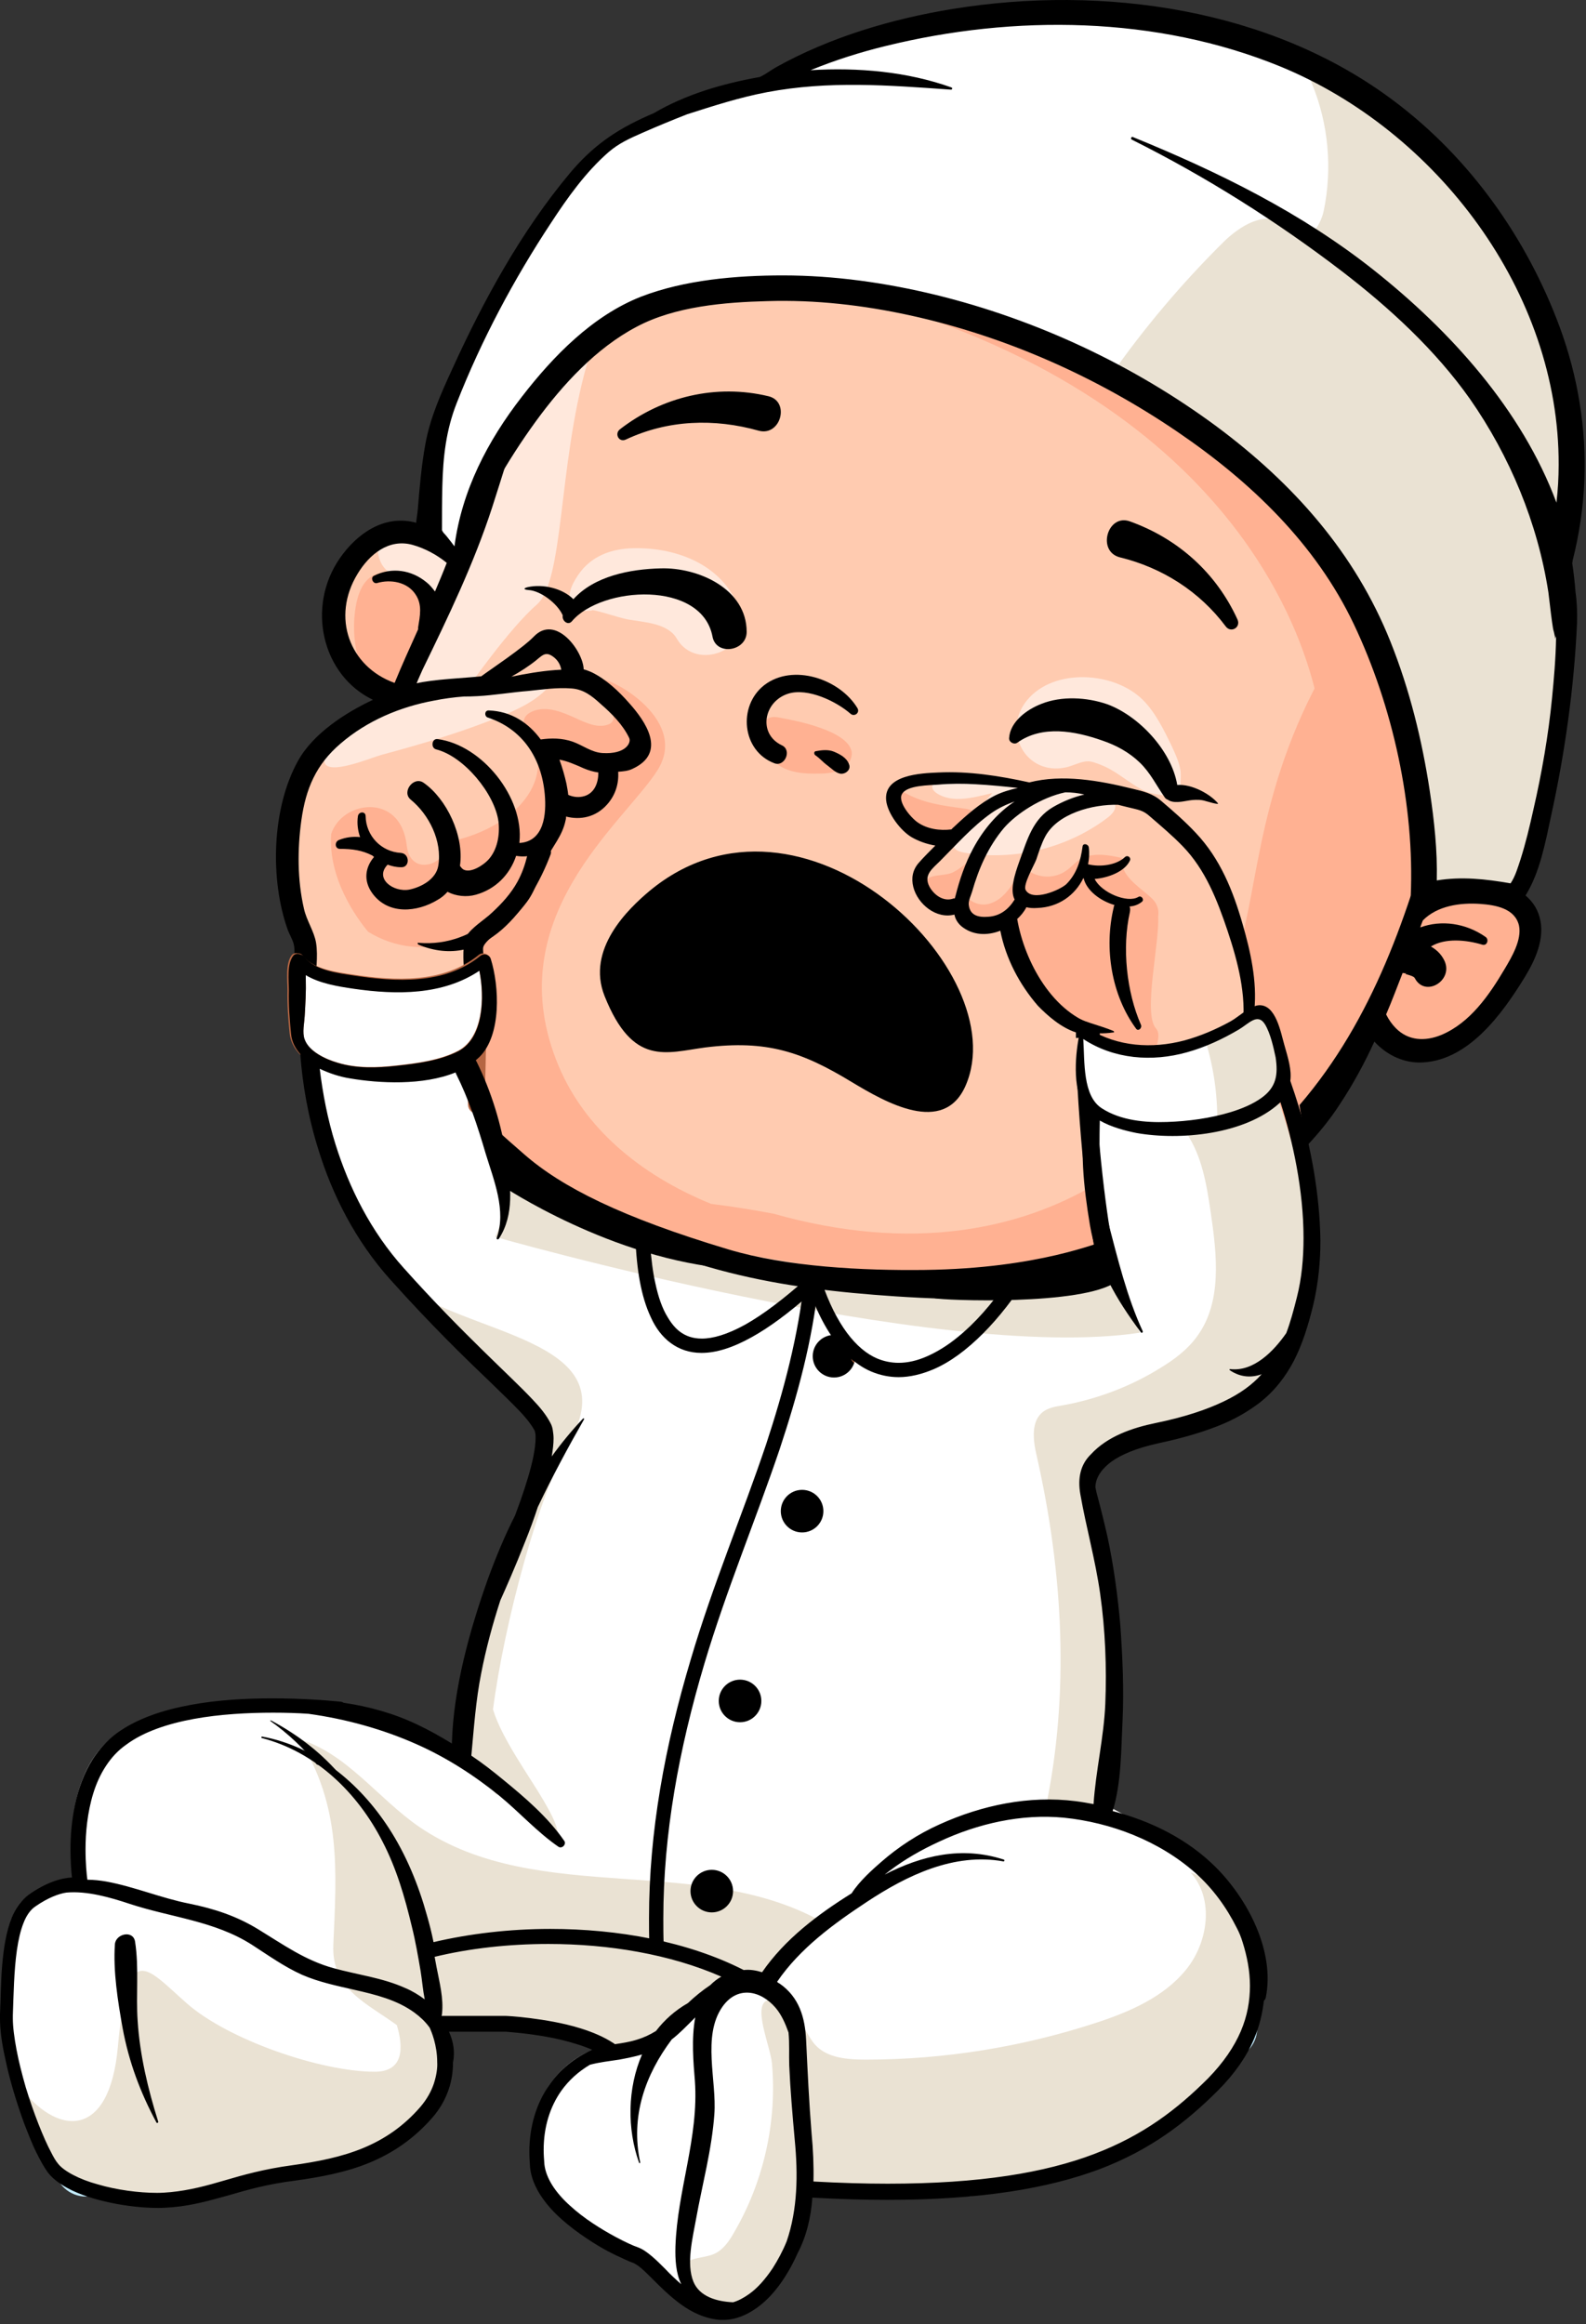
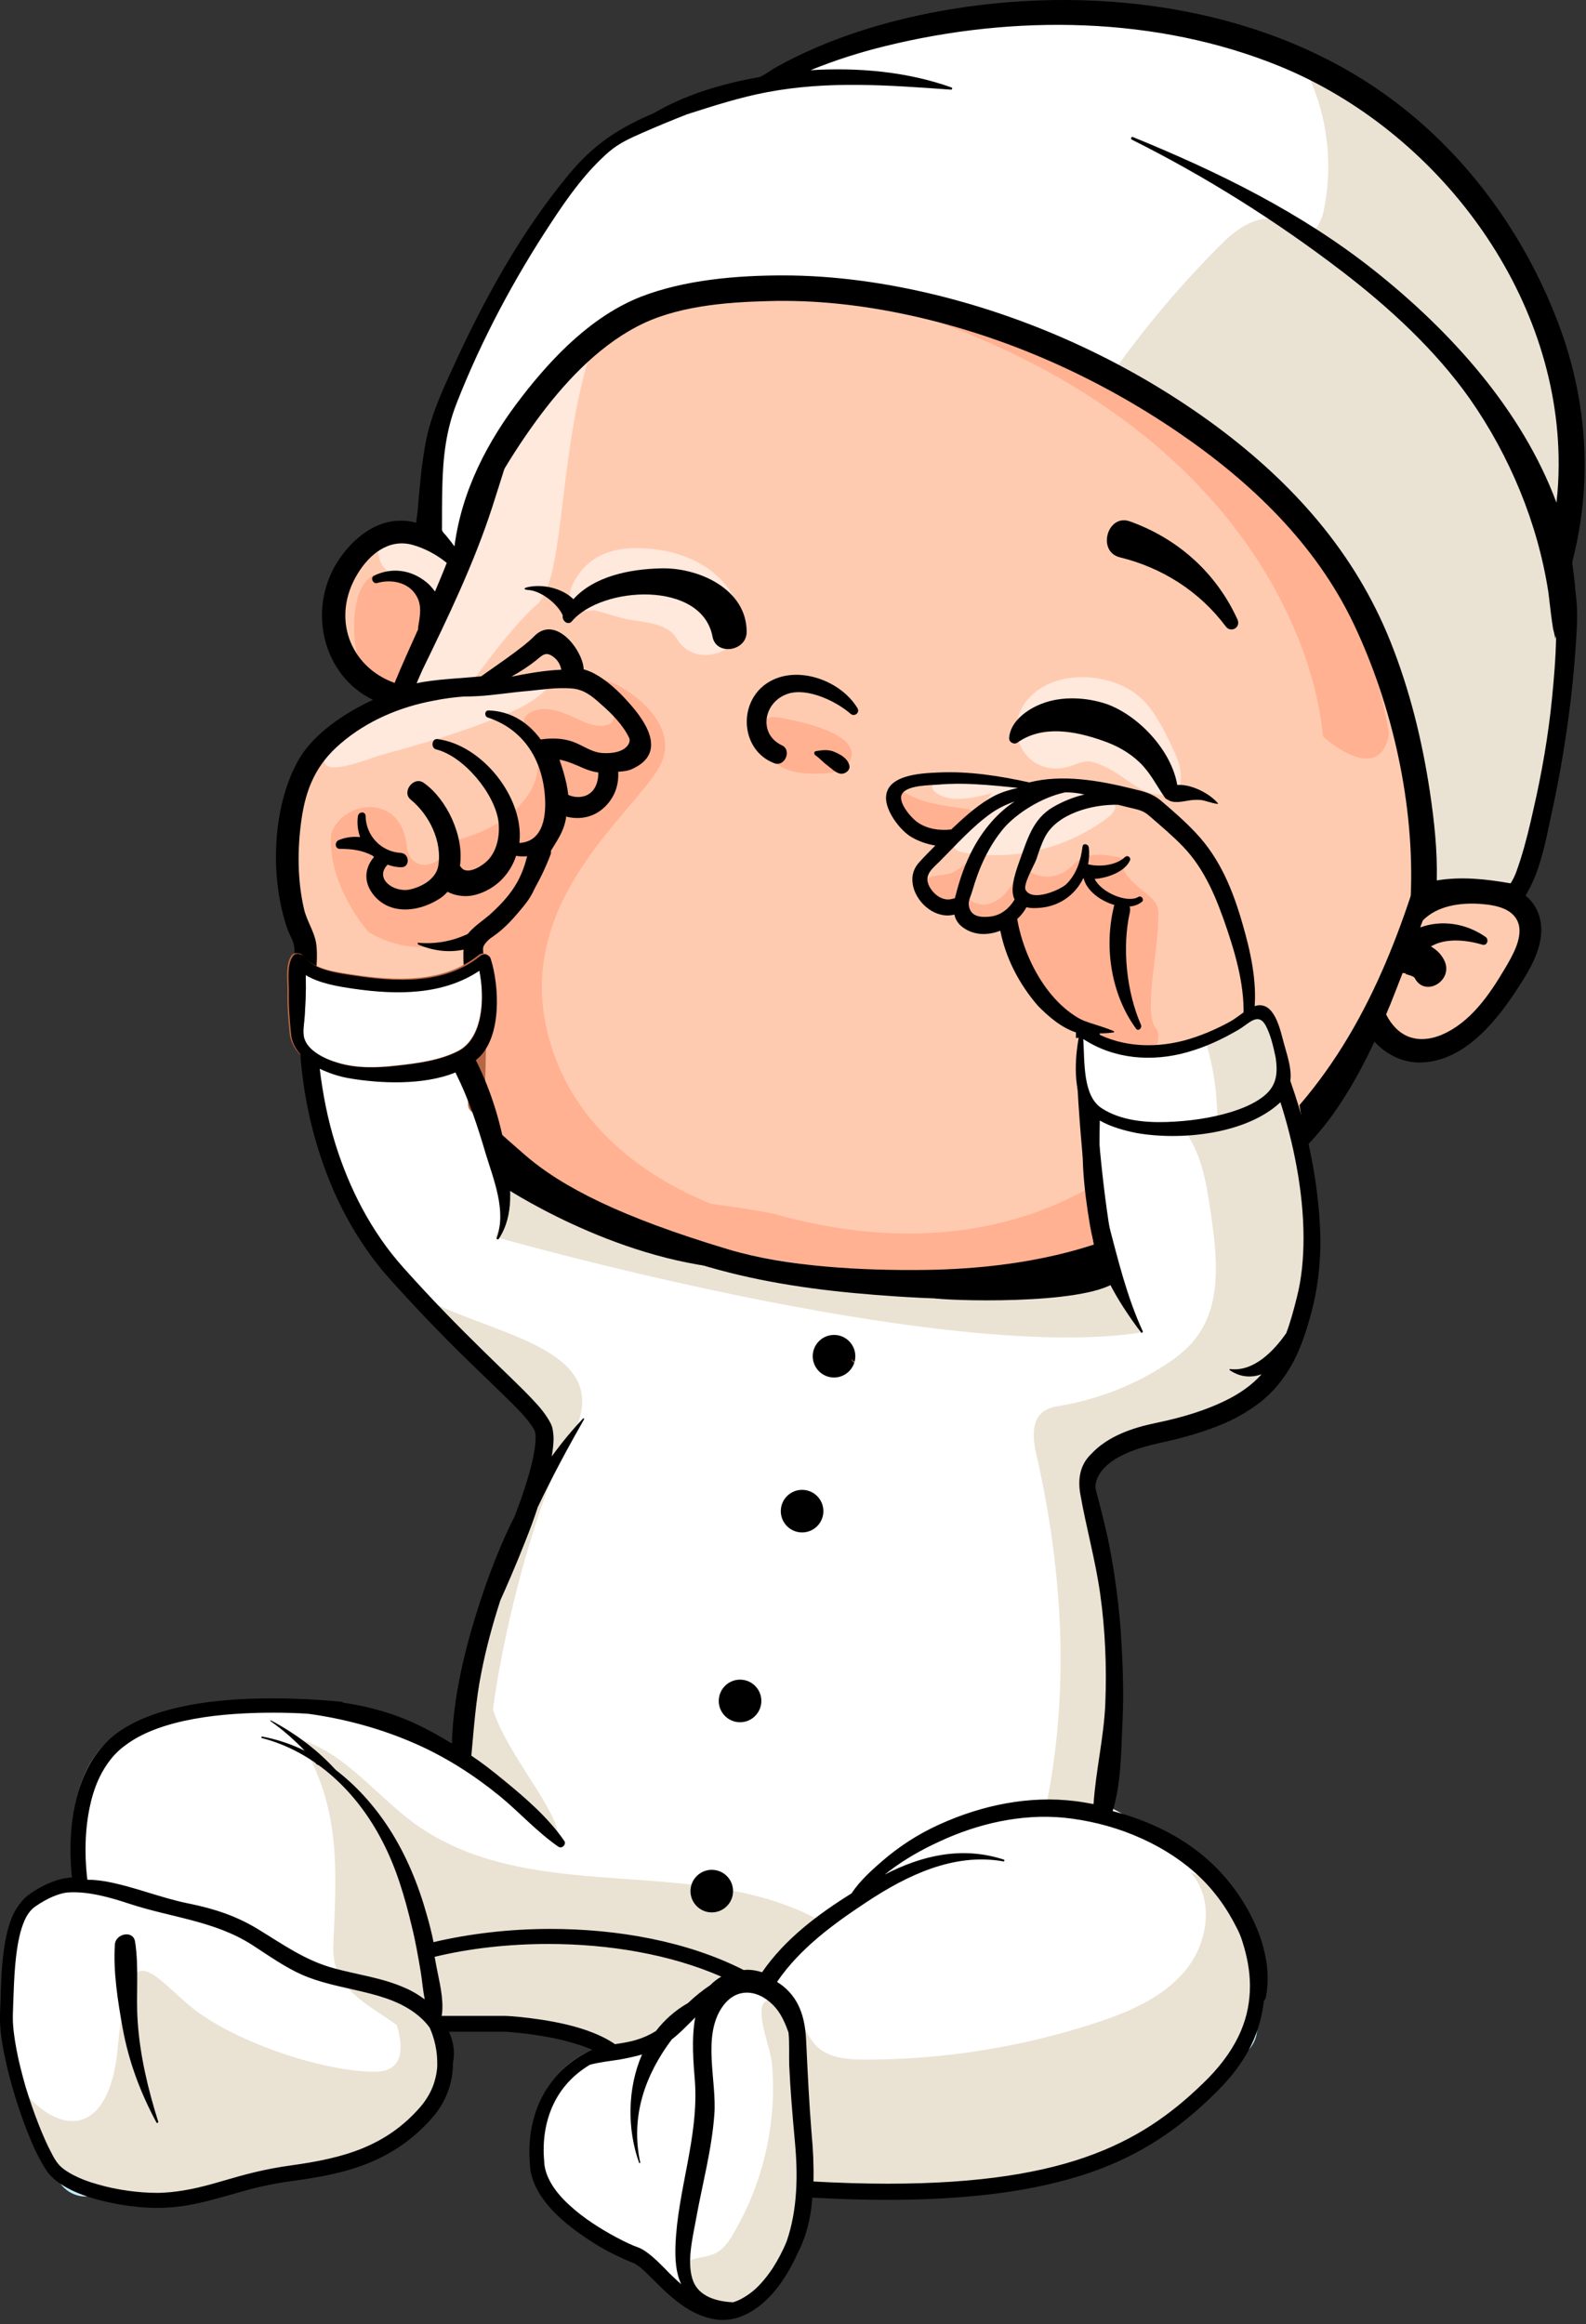
<svg xmlns="http://www.w3.org/2000/svg" width="361" height="529" viewBox="0 0 361 529" fill="none">
  <rect x="0" y="0" width="361" height="529" fill="#333333" stroke="none" />
  <path d="M285.258 233.807C285.258 233.807 260.943 246.256 245.569 234.893C245.987 246.925 246.739 256.868 247.491 264.638C236.712 267.062 214.236 271.908 193.598 274.916C165.273 278.926 148.311 270.487 148.311 270.487C148.311 270.487 138.535 268.231 129.177 271.741C119.986 265.725 109.374 257.453 107.452 250.768C106.951 237.316 108.539 220.521 108.539 220.521C95.086 236.815 69.184 221.357 69.184 221.357C67.012 238.068 70.02 267.981 88.903 289.037C107.202 309.424 120.571 316.693 122.743 322.876C122.743 322.96 122.66 323.044 122.66 323.127C124.08 339.17 114.304 349.447 111.63 360.058C111.547 360.309 111.547 360.476 111.463 360.727C110.377 362.899 109.708 364.236 109.708 364.236L110.628 364.069C106.533 380.112 103.358 391.893 103.191 398.494C77.289 383.12 39.522 385.209 26.153 394.985C12.784 404.677 16.879 428.156 16.879 428.156C16.879 428.156 12.534 427.07 6.1 431.665C0.418 435.76 0.669 448.376 0.335 457.651C-0.083 466.926 6.768 487.146 10.863 492.41C14.873 497.674 29.078 500.515 37.934 499.679C46.875 498.844 53.309 495.251 65.424 493.58C77.54 491.992 87.65 489.151 95.755 479.793C103.86 470.519 98.178 459.573 98.178 459.573H113.97C113.97 459.573 129.595 460.408 137.699 465.505C125.835 469.014 119.902 479.542 121.239 491.909C122.325 502.102 139.036 510.541 143.465 512.129C147.893 513.717 153.575 524.245 162.85 525.08C172.124 525.916 181.482 511.293 182.234 497.173C238.467 500.431 258.687 489.486 274.897 473.276C289.686 458.487 285.592 443.029 279.158 431.582C271.304 422.976 262.447 416.291 251.919 410.944C251.084 410.526 250.499 409.523 250.583 408.604C251 399.831 252.755 391.225 253.34 382.451C253.925 373.344 252.421 364.905 249.998 356.131C248.16 349.447 246.572 342.763 246.071 336.078C246.572 333.154 249.329 327.89 261.946 325.299C285.342 320.37 291.608 312.098 295.619 295.053C301.468 271.657 289.77 241.076 285.258 233.807Z" fill="white" />
  <path d="M285.258 253.609C281.163 255.782 275.398 257.703 269.967 257.787C273.56 262.967 274.646 269.568 275.565 275.835C276.986 285.527 278.239 296.306 272.474 304.16C270.301 307.168 267.293 309.424 264.118 311.346C257.267 315.607 249.663 318.448 241.809 319.868C240.305 320.119 238.717 320.37 237.464 321.289C234.623 323.378 235.124 327.806 235.96 331.315C241.976 357.802 243.564 385.543 237.882 412.113C244.566 412.615 251.251 413.952 257.517 416.291C258.603 416.709 259.773 417.127 260.776 416.625C260.859 416.542 261.027 416.542 261.11 416.458C258.52 414.871 255.846 413.367 253.089 411.946C252.253 411.528 251.668 410.526 251.752 409.607C252.17 400.833 253.924 392.227 254.509 383.454C255.094 374.346 253.59 365.907 251.167 357.134C249.329 350.45 247.741 343.765 247.24 337.081C247.741 334.156 250.499 328.892 263.115 326.302C286.511 321.372 292.778 313.1 296.788 296.055C300.632 280.18 296.621 261.129 292.193 248.178C290.271 250.183 287.931 252.105 285.258 253.609Z" fill="#EAE2D3" />
  <path d="M112.716 281.516C112.716 281.516 213.316 310.259 259.439 303.324C258.018 299.648 251.919 287.95 251.919 287.95C194.433 297.643 146.054 288.535 114.888 263.385C117.144 272.493 112.716 281.516 112.716 281.516Z" fill="#EAE2D3" />
  <path d="M112.131 406.849C112.382 407.685 112.799 408.353 113.217 408.771C112.966 408.103 112.549 407.518 112.131 406.849Z" fill="#EAE2D3" />
  <path d="M90.49 291.46C91.576 293.549 122.575 321.957 122.826 324.464C123.495 333.237 118.481 346.523 114.972 354.293C110.543 364.069 107.034 374.43 105.28 385.042C104.611 389.219 103.776 393.815 103.692 398.41C105.363 399.58 106.867 400.834 108.204 402.17C108.204 402.505 108.288 402.755 108.371 403.006C108.622 403.424 109.039 403.674 109.374 403.925C109.708 404.092 110.042 404.343 110.376 404.594C110.961 405.346 111.546 406.181 112.047 406.933C111.88 406.515 111.797 406.014 111.713 405.513C115.557 408.27 119.066 411.529 122.575 414.704C124.079 416.124 125.667 417.545 127.171 418.965C127.171 415.623 125.333 412.615 123.662 409.69C120.487 404.259 114.136 395.57 112.215 389.052C114.805 369.25 122.575 340.423 129.511 328.308C143.548 304.077 104.695 304.077 90.49 291.46Z" fill="#EAE2D3" />
  <path d="M280.662 432.919C278.072 429.911 274.73 427.488 270.97 426.151C276.401 432.083 275.064 442.026 269.967 448.293C264.87 454.559 257.1 457.902 249.413 460.408C232.534 465.923 214.821 468.764 197.107 468.764C192.929 468.764 188.25 468.43 185.493 465.338C183.153 462.748 179.978 453.64 174.798 455.228C171.121 456.314 175.383 465.756 175.717 469.683C176.887 482.968 173.795 496.671 167.027 508.202C165.941 510.124 164.604 512.045 162.599 512.965C160.176 514.051 156.75 513.633 155.329 515.889C154.828 516.725 154.744 517.811 154.828 518.813C154.995 520.317 155.496 521.738 156.248 522.991C158.588 524.662 161.262 525.999 164.27 526.25C173.544 527.085 182.903 512.463 183.655 498.342C239.887 501.601 260.108 490.655 276.317 474.446C290.939 459.74 286.929 444.366 280.662 432.919Z" fill="#EAE2D3" />
  <path d="M173.21 450.382C174.547 449.63 175.466 448.376 176.385 447.207C180.646 441.943 183.153 441.859 189.169 438.6C160.927 421.054 122.91 434.506 95.42 415.79C86.062 409.356 78.96 399.079 68.097 395.82C77.706 411.111 76.62 425.649 75.868 442.695C75.45 452.721 83.472 455.896 90.323 460.91C91.827 465.923 91.994 471.521 85.31 471.521C73.027 471.521 51.888 464.252 42.446 455.896C33.004 447.541 29.077 441.441 26.821 465.923C24.899 487.229 12.784 486.227 4.178 474.446C6.434 482.467 9.692 490.405 12.032 493.413C16.043 498.677 30.247 501.517 39.104 500.682C48.044 499.846 54.478 496.253 66.594 494.582C79.628 492.828 98.177 487.564 101.018 472.357C101.77 468.262 100.935 464.419 99.347 460.575C101.603 460.575 103.859 460.575 106.199 460.575H115.139C115.139 460.575 130.764 461.411 138.869 466.508C138.2 466.675 137.615 466.926 137.031 467.176C141.292 466.758 145.553 466.257 149.397 464.419C156.415 461.16 161.262 453.891 168.698 451.802C170.286 451.384 171.873 451.134 173.21 450.382Z" fill="#EAE2D3" />
  <path d="M194.684 308.672C194.684 311.346 192.511 313.518 189.837 313.518C187.164 313.518 184.991 311.346 184.991 308.672C184.991 305.998 187.164 303.826 189.837 303.826C192.511 303.826 194.684 305.998 194.684 308.672Z" fill="black" />
  <path d="M106.784 378.273C105.781 383.705 105.196 388.384 104.778 392.227C104.945 392.227 105.029 392.227 105.196 392.144C105.865 388.467 106.867 384.039 108.121 379.025C107.619 378.775 107.201 378.524 106.784 378.273Z" fill="#C3ECFF" />
  <path d="M115.056 460.408C115.39 460.408 121.824 460.826 128.508 462.414C121.907 460.742 115.39 460.408 115.056 460.408Z" fill="#C3ECFF" />
  <path d="M285.174 459.489C285.007 460.157 284.756 460.826 284.506 461.494V461.578L284.422 461.661V461.745V461.829V461.912V461.996V462.079V462.163V462.246V462.33V462.413V462.497V462.581V462.664V462.748V462.831V462.915V462.998V463.082V463.165L284.339 463.333V463.416V463.5V463.583V463.667V463.75L284.255 463.917V464.001L284.172 464.252C284.088 464.419 284.004 464.586 283.921 464.669C283.336 465.839 282.668 467.009 281.832 468.179C284.422 467.093 286.177 464.502 286.177 461.494C285.425 460.742 285.341 460.074 285.174 459.489Z" fill="#C3ECFF" />
  <path d="M183.404 498.008V498.092V498.175V498.259V498.342V498.426V498.509V498.593C183.404 498.844 183.32 499.094 183.32 499.429C184.156 499.094 184.824 498.676 185.493 498.092C184.824 498.092 184.156 498.008 183.404 498.008Z" fill="#C3ECFF" />
  <path d="M225.516 497.256C222.341 497.674 218.915 497.925 215.322 498.175C216.576 499.261 218.247 499.846 220.001 499.846C222.174 499.93 224.179 498.844 225.516 497.256Z" fill="#C3ECFF" />
  <path d="M154.828 521.821C155.747 522.991 157.084 523.91 158.672 524.328C157.335 523.66 156.081 522.74 154.828 521.821Z" fill="#C3ECFF" />
  <path d="M62.165 388.049C62.666 388.049 63.168 388.049 63.669 388.133C63.168 388.049 62.666 388.049 62.165 388.049Z" fill="#C3ECFF" />
  <path d="M12.366 493.663C12.867 497.172 15.876 499.93 19.552 499.93C20.387 499.93 21.223 499.763 21.975 499.512C20.387 498.844 18.967 498.092 17.63 497.089C15.374 496.086 13.536 495 12.366 493.663Z" fill="#C3ECFF" />
  <path d="M58.823 495.752C56.734 496.254 54.896 496.755 53.142 497.256C54.896 496.755 56.818 496.254 58.823 495.752Z" fill="#C3ECFF" />
  <path d="M17.547 497.089C18.884 498.092 20.304 498.843 21.892 499.512C22.309 499.345 22.727 499.178 23.061 498.927C21.14 498.426 19.218 497.841 17.547 497.089Z" fill="#B56643" />
  <path d="M65.758 494.499C63.168 494.833 60.912 495.334 58.739 495.836H58.823C60.912 495.251 63.251 494.833 65.758 494.499Z" fill="#B56643" />
  <path d="M115.055 460.408H114.22H115.055C115.389 460.408 121.823 460.826 128.508 462.414C121.74 460.742 115.055 460.408 115.055 460.408Z" fill="#B56643" />
  <path d="M284.505 461.494L284.422 461.578L284.505 461.494ZM285.174 459.489C285.007 460.157 284.756 460.826 284.505 461.494C284.756 460.742 284.923 460.074 285.174 459.489Z" fill="#B56643" />
  <path d="M183.403 498.008C184.072 498.008 184.74 498.092 185.492 498.092C184.824 498.092 184.155 498.008 183.403 498.008Z" fill="#B56643" />
  <path d="M225.516 497.256C222.341 497.674 218.915 497.925 215.322 498.175C218.915 498.008 222.341 497.674 225.516 497.256Z" fill="#B56643" />
  <path d="M154.828 521.821C155.998 522.74 157.251 523.66 158.672 524.328C157.335 523.66 156.081 522.74 154.828 521.821Z" fill="#B56643" />
-   <path d="M183.153 290.708C181.733 304.076 178.39 316.526 174.38 328.725C168.949 344.851 162.264 360.643 157.251 377.605C151.318 397.408 147.726 416.959 147.726 436.595C147.726 438.6 147.726 440.606 147.809 442.611C147.809 443.53 148.561 444.198 149.48 444.198C150.399 444.198 151.068 443.446 151.068 442.527C150.984 440.606 150.984 438.6 150.984 436.678C150.984 417.461 154.494 398.243 160.342 378.608C165.356 361.813 171.957 346.105 177.471 329.811C181.482 317.696 184.908 305.33 186.328 291.877C185.158 291.627 184.156 291.209 183.153 290.708Z" fill="black" />
  <path d="M72.109 401.586C74.197 402.254 76.119 403.257 77.874 404.51C73.445 399.162 67.931 394.901 61.664 391.559C61.581 391.475 61.497 391.642 61.581 391.726C65.591 394.567 69.1 397.909 72.109 401.586Z" fill="black" />
  <path d="M182.568 348.779C185.244 348.779 187.414 346.609 187.414 343.932C187.414 341.256 185.244 339.086 182.568 339.086C179.891 339.086 177.722 341.256 177.722 343.932C177.722 346.609 179.891 348.779 182.568 348.779Z" fill="black" />
  <path d="M168.448 391.977C171.124 391.977 173.294 389.807 173.294 387.13C173.294 384.454 171.124 382.284 168.448 382.284C165.771 382.284 163.602 384.454 163.602 387.13C163.602 389.807 165.771 391.977 168.448 391.977Z" fill="black" />
  <path d="M162.013 435.258C164.69 435.258 166.859 433.089 166.859 430.412C166.859 427.736 164.69 425.566 162.013 425.566C159.337 425.566 157.167 427.736 157.167 430.412C157.167 433.089 159.337 435.258 162.013 435.258Z" fill="black" />
  <path d="M345.835 204.729C346.169 204.98 346.503 205.231 345.835 204.729C345.083 204.144 345.417 204.395 345.835 204.729C342.075 201.972 336.727 201.554 332.382 202.223C330.795 202.473 327.787 204.228 326.283 203.894C323.358 203.225 326.199 198.463 326.701 196.875C330.294 186.681 333.469 176.237 335.808 165.625C340.404 144.402 341.406 122.01 335.892 100.87C331.129 82.572 321.102 66.111 306.898 53.661C301.968 49.317 296.621 45.473 290.855 42.214C284.672 39.875 278.406 37.953 272.139 36.115C259.773 32.605 247.407 28.929 234.706 26.757C219.082 24.083 202.788 24.668 186.746 26.506C185.325 26.84 183.905 27.258 182.484 27.676C170.536 31.269 159.256 37.117 149.396 44.721C139.788 52.157 131.516 61.265 125.416 71.793C118.982 82.906 114.972 95.021 110.877 107.137C109.791 110.395 108.705 113.654 107.535 116.913C106.95 118.667 105.864 124.683 103.775 125.268C102.104 125.686 98.678 122.093 97.007 121.341C94.584 120.339 91.994 119.754 89.32 120.255C76.871 122.594 72.108 139.306 77.372 149.499C78.625 151.839 80.296 154.011 82.385 155.599C83.973 156.852 88.485 158.356 85.811 160.696C83.555 162.617 80.046 163.704 77.539 165.458C74.949 167.297 72.526 169.469 70.687 171.976C63.669 181.668 63.335 196.708 66.259 207.821C66.76 209.576 67.596 211.247 68.181 213.001C69.935 215.007 69.852 218.934 71.022 221.607C75.367 223.696 80.965 224.031 85.477 224.365C92.495 224.866 100.182 226.119 107.118 224.699C108.12 224.448 109.29 225.033 109.541 226.036C111.128 232.135 108.287 237.734 108.204 243.75C108.12 256.951 118.147 263.385 128.006 270.738C138.785 278.759 151.569 283.689 164.604 286.446C179.894 289.705 195.352 293.632 210.893 293.548C217.912 293.548 225.014 293.298 231.949 292.379C233.954 292.128 251.919 289.037 251.585 286.53V286.363C250.164 276.085 249.245 265.558 247.24 255.447C246.905 253.609 249.078 252.022 250.498 253.526C254.927 258.288 264.201 256.868 269.883 255.782C276.15 254.612 284.505 253.358 288.767 248.262C289.435 247.426 290.855 247.51 291.524 248.262C293.947 250.935 295.367 255.197 296.287 259.291C297.039 258.205 298.125 257.286 299.211 255.949C303.305 250.935 306.647 245.421 309.572 239.739C310.742 237.399 311.326 234.308 314.167 236.313C316.59 238.068 318.512 239.739 321.687 240.073C327.536 240.742 332.884 237.149 336.811 233.222C342.493 227.707 355.444 211.915 345.835 204.729Z" fill="#FFCBB0" />
  <path d="M186.746 26.59C185.325 26.924 183.905 27.342 182.484 27.759C170.536 31.352 159.256 37.201 149.396 44.805C139.788 52.241 131.516 61.349 125.416 71.876C118.982 82.989 114.972 95.105 110.877 107.22C109.791 110.479 108.705 113.738 107.535 116.996C106.95 118.751 105.864 124.767 103.775 125.352C102.104 125.77 98.678 122.177 97.007 121.425C94.584 120.422 91.994 119.837 89.32 120.339C88.234 120.506 87.315 120.84 86.312 121.258C85.142 126.522 86.814 130.449 90.908 131.117C97.926 132.203 99.013 139.723 99.013 139.723L93.582 157.019L106.533 156.518C106.533 156.518 115.891 143.066 122.157 137.634C128.424 132.203 127.004 106.385 133.521 83.156C139.955 59.928 178.641 37.953 200.532 41.295C200.532 41.295 205.713 23.582 214.82 23.749C209.723 23.582 194.851 23.999 186.746 26.59Z" fill="#FFE8DC" />
-   <path d="M345.835 204.729C346.169 204.98 346.503 205.231 345.835 204.729C345.083 204.144 345.417 204.395 345.835 204.729C342.075 201.972 336.727 201.554 332.383 202.223C330.795 202.473 327.787 204.228 326.283 203.894C323.359 203.225 326.199 198.463 326.701 196.875C330.294 186.681 333.469 176.237 335.808 165.625C340.404 144.402 340.237 119.002 334.722 97.862C329.959 79.564 321.186 66.111 306.898 53.661C301.968 49.316 296.621 45.473 290.856 42.298C287.179 40.961 283.503 39.708 279.826 38.538C263.282 30.684 244.065 27.425 232.116 37.117C217.076 49.4 225.766 71.459 240.305 80.9C241.391 61.516 256.932 53.912 277.32 61.098C299.796 73.297 333.886 103.46 306.48 144.402C287.43 172.895 286.845 197.711 282.667 213.586C283.168 215.842 283.503 218.182 283.837 220.438C284.338 224.782 284.255 229.211 285.174 233.472C286.093 237.65 287.68 241.577 289.184 245.588C292.192 253.275 294.532 261.045 296.203 269.15C295.952 267.396 295.702 265.641 295.368 263.803C294.699 260.043 297.039 258.789 299.378 256.032C303.472 251.019 306.815 245.504 309.739 239.822C310.909 237.483 311.494 234.391 314.335 236.397C316.758 238.151 318.679 239.822 321.855 240.157C327.703 240.825 333.051 237.232 336.978 233.305C342.493 227.707 355.444 211.915 345.835 204.729Z" fill="#FFB192" />
  <path d="M266.458 32.605C266.291 32.605 266.124 32.522 265.873 32.522C266.124 32.522 266.291 32.522 266.458 32.605Z" fill="url(#paint0_linear)" />
  <path d="M87.315 130.282C86.48 130.365 85.728 130.616 84.975 130.95C82.636 132.203 81.55 134.961 81.048 137.634C80.296 141.645 80.463 145.739 81.466 149.666C82.135 152.257 83.221 154.93 85.143 156.769C85.895 157.437 86.73 158.022 87.733 158.189C89.989 158.607 91.994 156.769 93.331 154.93C98.929 148.079 102.355 128.36 87.315 130.282Z" fill="#FFB192" />
  <path d="M177.639 163.369C176.553 163.119 175.383 163.035 174.547 163.704C174.046 164.121 173.795 164.873 173.628 165.542C173.043 168.633 174.38 172.059 176.97 173.981C179.644 175.903 183.07 176.153 186.412 176.07C188.083 176.07 189.921 175.903 191.425 175.151C192.929 174.399 194.099 172.728 193.849 171.057C192.929 166.294 181.315 164.038 177.639 163.369Z" fill="#FFB192" />
  <path d="M205.629 180.248C205.295 180.08 205.044 179.913 204.627 179.913C203.875 179.913 203.373 180.665 203.29 181.417C203.039 182.838 203.624 184.258 204.543 185.344C205.462 186.431 206.632 187.183 207.802 188.018C210.475 189.773 213.567 191.611 216.659 190.692C220.168 189.689 225.515 184.676 219.332 184.008C214.486 183.339 210.058 182.838 205.629 180.248Z" fill="#FFB192" />
  <path d="M249.161 269.652C232.116 279.678 207.802 285.193 176.134 276.253C171.372 275.333 166.525 274.581 161.846 273.997C145.302 267.229 133.02 256.533 127.171 242.663C113.05 209.074 141.96 187.433 149.647 175.318C157.334 163.202 137.114 153.092 136.111 154.68C135.61 155.432 142.044 163.286 138.701 164.79C136.278 165.876 133.521 164.623 130.68 163.286C127.839 162.032 124.831 160.779 121.74 161.698C118.063 162.952 119.484 165.375 119.317 165.96C127.422 175.234 119.233 188.102 102.104 191.611C101.687 196.875 93.415 199.716 92.579 192.447C91.242 180.248 77.79 182.169 75.367 189.856C74.698 200.134 81.299 209.074 83.806 212.082C89.989 215.842 96.924 216.594 104.945 214.255C106.867 213.67 109.039 215.591 108.287 217.597C105.196 226.119 103.859 235.143 106.366 244C108.622 251.938 113.468 258.789 119.066 264.722C123.745 269.735 128.758 274.164 134.524 277.673C135.109 277.255 135.861 277.088 136.613 277.422C142.963 280.43 149.898 281.684 156.749 283.02C163.935 284.441 171.121 285.861 178.307 286.948C186.244 288.201 194.266 290.708 202.287 291.042C209.723 291.376 217.076 289.788 224.429 288.869C231.448 288.034 238.968 287.7 245.652 285.109C247.407 284.441 249.078 283.438 250.749 282.436C249.997 278.258 249.496 273.997 249.161 269.652Z" fill="#FFB192" />
  <path d="M215.99 205.398C216.241 205.398 216.492 205.398 216.742 205.398C217.912 205.398 219.165 205.314 219.75 206.317C220.168 206.985 219.917 207.905 220.252 208.657C220.836 210.244 223.009 210.411 224.764 210.077C226.017 209.826 227.437 209.576 228.524 209.993L228.356 210.244C234.038 230.882 247.741 234.893 247.741 234.893L248.243 239.154C253.256 239.99 258.269 239.488 263.283 238.068C263.784 236.23 263.867 234.893 263.115 234.057C260.107 230.715 263.951 214.756 263.617 208.573C263.784 207.57 263.617 206.568 263.115 205.649C262.698 204.897 262.029 204.312 261.361 203.727C258.603 201.387 254.843 198.881 255.428 195.288C252.086 194.536 248.243 193.867 245.402 195.873C244.483 196.541 243.731 197.46 242.728 198.129C240.138 200.05 236.211 199.967 233.704 197.878C233.871 197.042 234.038 196.207 234.205 195.371C232.618 197.126 231.699 199.298 230.362 201.304C229.108 203.309 227.354 205.147 225.014 205.732C222.675 206.317 219.917 204.98 219.5 202.724C219.082 199.967 221.923 197.46 221.421 194.786C220.252 196.374 218.664 197.627 216.909 198.546C215.405 199.298 212.648 199.048 211.478 199.8C208.47 201.638 213.4 205.398 215.99 205.398Z" fill="#FFB192" />
  <path d="M217.578 181.835C220.336 181.919 223.093 181.167 225.85 180.498C223.176 183.757 220.503 187.015 217.829 190.358C217.328 191.026 216.743 191.778 216.993 192.53C217.244 193.449 218.414 193.867 219.333 194.034C230.696 196.039 242.812 193.115 252.003 186.18C253.006 185.428 254.008 184.425 253.841 183.255C253.758 182.587 253.256 182.002 252.755 181.501C248.995 177.908 243.146 176.571 238.216 178.075C236.88 178.493 235.543 179.161 234.122 179.161C233.12 179.161 232.117 178.911 231.114 178.576C226.435 177.323 220.336 176.07 215.489 177.072C209.223 178.242 212.983 181.668 217.578 181.835Z" fill="#FFE8DC" />
  <path d="M114.387 162.868C119.066 160.946 123.913 158.523 126.419 154.178C125.751 153.343 124.498 153.426 123.495 153.51C109.123 154.93 94.585 156.769 82.553 165.208C81.132 166.21 73.278 171.14 73.863 173.48C74.615 176.655 84.642 172.393 86.814 171.808C96.172 169.302 105.447 166.544 114.387 162.868Z" fill="#FFE8DC" />
  <path d="M168.447 139.222C165.105 128.861 154.493 124.6 144.3 124.767C139.203 124.85 134.524 126.522 131.599 130.866C130.012 133.206 128.758 135.88 130.346 138.554C130.513 138.888 130.847 139.055 131.265 139.055C131.934 139.055 132.518 139.055 133.187 139.055C133.187 139.055 135.526 138.971 134.691 138.804C137.365 139.306 140.122 140.392 142.879 140.977C146.639 141.645 152.07 141.812 154.076 145.405C158.504 152.925 171.205 147.912 168.447 139.222Z" fill="#FFE8DC" />
  <path d="M268.797 180.415C268.546 178.827 268.88 177.156 268.713 175.485C268.379 173.312 267.46 171.474 266.541 169.469C264.87 166.043 262.948 162.116 260.191 159.359C253.757 152.841 239.887 151.922 233.787 159.359C228.022 166.294 233.369 176.655 242.644 174.649C244.733 174.148 246.404 173.062 248.159 173.312C249.245 173.48 251.752 174.482 253.088 175.318C255.261 176.571 257.266 178.242 259.522 179.495C262.28 181.083 264.703 180.749 267.711 181.584C268.379 181.835 268.88 181.083 268.797 180.415Z" fill="#FFE8DC" />
  <path d="M254.927 126.856C264.536 129.195 273.059 134.626 278.991 142.564C280.161 144.152 282.501 142.815 281.665 140.977C276.819 130.365 268.129 122.594 257.183 118.667C252.087 116.829 249.58 125.519 254.927 126.856Z" fill="black" />
  <path d="M237.047 160.194C233.788 161.448 229.944 164.205 229.694 167.965C229.61 168.884 230.78 169.553 231.532 169.051C237.214 164.957 244.734 166.377 250.917 168.55C254.092 169.636 257.016 171.224 259.439 173.563C261.862 175.903 263.199 178.744 265.121 181.501C265.288 181.752 265.539 181.919 265.79 182.002C265.957 182.086 266.04 182.169 266.207 182.253C267.795 182.921 269.717 182.253 271.388 182.086C272.474 182.002 273.477 182.002 274.479 182.337C277.069 183.089 277.32 183.005 277.237 182.838C275.398 180.665 271.221 178.409 267.962 178.66C266.625 170.722 259.105 162.868 252.003 160.278C247.407 158.69 241.642 158.356 237.047 160.194Z" fill="black" />
  <path d="M112.047 115.409C116.476 101.706 120.319 87.585 127.254 74.717C132.769 64.524 140.456 55.5 149.313 48.147C158.253 40.794 168.53 34.945 179.393 31.018C183.403 29.598 194.6 26.172 207.718 25.67C209.473 25.587 211.729 21.827 213.567 21.91C197.775 21.158 184.74 25.253 179.81 26.84C173.21 29.013 166.776 31.77 160.76 35.196C150.315 41.044 140.957 48.648 133.187 57.756C124.33 68.116 118.397 80.399 113.802 93.267C110.209 103.377 107.034 113.654 103.274 123.764C100.684 121.341 97.592 119.67 94.166 118.834C87.231 117.247 81.215 121.508 77.372 127.023C69.601 138.219 73.361 153.761 84.892 159.275C78.625 162.2 71.272 166.962 67.846 173.145C61.83 183.924 61.413 200.217 65.507 211.664C65.925 212.751 66.593 213.837 66.844 214.839C67.261 216.427 66.844 218.432 66.844 220.187C66.844 221.106 66.844 222.109 66.76 223.028C68.348 223.696 70.019 224.281 71.69 224.783C71.857 221.44 72.442 217.68 71.941 214.589C71.523 211.999 69.768 209.492 69.183 206.818C67.679 200.301 67.679 193.282 68.598 186.681C69.601 179.496 71.941 173.981 77.539 169.218C83.555 164.038 91.075 160.863 98.845 159.442C100.934 159.025 103.274 158.69 105.613 158.523C106.365 158.523 107.368 158.523 108.705 158.44C112.131 158.273 116.81 157.521 120.152 157.27C123.411 156.936 126.753 156.434 130.011 156.685C132.769 156.852 134.691 158.356 136.696 160.194C139.203 162.367 141.793 164.957 143.213 167.965C143.715 168.968 142.545 171.725 137.114 171.391C134.607 171.224 132.685 169.636 130.346 168.8C127.923 167.965 125.5 167.965 123.076 168.299C120.319 164.539 116.392 161.865 111.212 161.698C110.292 161.698 110.209 162.952 110.961 163.286C118.899 165.876 123.244 172.477 123.996 180.749C124.413 185.344 123.828 191.528 118.23 191.862V191.695C119.316 181.584 109.791 169.552 99.597 168.216C98.26 168.048 98.01 170.221 99.263 170.555C105.613 172.143 112.632 180.665 113.468 187.016C113.802 190.024 113.217 193.449 111.128 195.705C110.042 196.875 107.284 198.713 105.613 197.961C105.196 197.794 104.778 197.209 104.694 197.042C105.697 190.191 101.603 181.752 96.422 178.159C94.166 176.571 91.325 180.248 93.498 182.002C97.676 185.428 100.684 191.444 99.764 197.042C99.263 200.05 96.004 201.888 93.164 202.473C89.571 203.142 85.142 199.967 88.234 196.792C89.153 197.126 90.156 197.376 91.242 197.376C93.331 197.543 93.331 194.285 91.242 194.118C86.73 193.867 83.304 190.191 83.221 185.762C83.221 184.592 81.633 184.676 81.466 185.762C81.215 187.433 81.466 189.104 81.967 190.525C80.38 190.358 78.792 190.525 77.121 191.193C76.118 191.611 76.202 193.199 77.372 193.199C80.213 193.199 82.469 193.533 84.725 194.703C84.892 194.786 84.975 194.953 85.142 195.037C83.137 197.376 82.636 200.468 84.808 203.392C88.401 208.239 94.918 207.654 99.597 204.813C100.516 204.311 101.268 203.643 101.853 202.975C103.775 203.977 106.198 204.228 108.287 203.643C112.799 202.39 116.058 199.048 117.478 194.786C118.397 194.953 119.233 194.953 119.985 194.87C119.484 196.875 118.815 198.797 117.812 200.635C116.308 203.392 114.22 205.648 111.964 207.737C110.209 209.408 107.201 211.163 106.031 213.252C105.279 214.589 105.446 218.934 105.613 220.772C105.948 220.688 106.365 220.688 106.7 220.605C107.619 220.438 108.788 217.847 110.042 217.597C109.958 215.842 109.791 215.675 110.376 214.839C111.295 213.586 112.799 212.667 113.969 211.581C116.141 209.659 118.147 207.654 119.901 205.314C122.157 202.306 122.659 199.131 124.246 195.789C125.75 192.53 128.006 190.358 128.758 186.598C128.842 186.347 128.842 186.096 128.842 185.846C132.1 186.681 135.61 186.013 138.2 183.088C140.122 180.916 140.874 178.326 140.707 175.652C141.793 175.568 142.963 175.485 143.965 174.984C151.987 171.307 146.806 164.038 143.213 160.027C140.874 157.353 137.949 154.596 134.691 153.009C134.106 152.758 133.521 152.507 132.852 152.34C132.769 148.246 126.502 139.64 121.489 144.904C118.899 147.577 111.546 152.424 109.54 153.928C105.53 154.345 98.762 154.596 94.835 155.515C95.252 154.429 95.754 153.426 96.172 152.424C102.02 140.392 107.869 128.276 112.047 115.409ZM133.103 181.167C131.766 181.584 130.513 181.417 129.343 180.916C129.259 180.08 129.092 179.245 128.925 178.326C128.507 176.488 128.006 174.733 127.338 172.895C129.176 173.229 130.847 173.981 132.936 174.9C133.939 175.318 135.025 175.652 136.195 175.819C136.195 178.159 135.359 180.415 133.103 181.167ZM122.074 150.251C123.578 148.998 124.33 148.162 126.168 149.666C127.087 150.418 127.588 151.421 127.756 152.424C127.254 152.424 126.753 152.507 126.335 152.507C122.993 152.758 119.734 153.343 116.392 154.011C118.314 152.925 120.319 151.672 122.074 150.251ZM95.169 142.815C95.169 142.982 95.169 143.065 95.169 143.233C93.331 147.327 91.493 151.337 89.821 155.432C79.544 151.755 75.366 140.475 81.382 130.616C84.056 126.187 88.484 122.511 93.916 124.015C96.589 124.767 99.347 126.187 101.686 128.109C100.851 130.282 99.932 132.454 99.013 134.626C98.428 133.874 97.843 133.122 97.091 132.538C93.665 129.697 89.153 129.028 85.142 131.034C84.223 131.451 84.892 132.955 85.811 132.705C88.902 131.786 92.746 132.454 94.584 135.295C96.172 137.634 95.587 140.225 95.169 142.815Z" fill="black" />
  <path d="M114.303 269.902C114.303 269.902 139.286 286.697 166.525 288.786C152.237 284.107 116.392 265.307 112.298 260.878C108.12 256.533 114.303 269.902 114.303 269.902Z" fill="black" />
  <path d="M193.681 309.257C193.848 309.591 194.098 309.925 194.349 310.176H194.433L194.516 309.925C194.266 309.758 193.931 309.508 193.681 309.257Z" fill="#B56643" />
  <path d="M245.568 289.454C238.383 291.042 225.766 293.298 210.225 293.715H210.308C210.475 293.715 210.642 293.715 210.81 293.715C216.575 293.715 222.507 293.548 228.273 292.963C229.442 292.88 230.696 292.713 231.865 292.546C232.033 292.546 232.2 292.462 232.534 292.462C234.205 292.211 238.049 291.543 241.809 290.624C243.145 290.29 244.399 289.872 245.568 289.454Z" fill="#C5B6A8" />
  <path d="M251.334 282.603C250.164 282.519 236.879 288.702 210.476 289.036C196.522 289.204 179.142 288.368 165.774 284.357C141.543 277.088 127.923 270.236 119.317 262.717C113.468 257.62 112.967 257.118 111.797 255.865C112.632 256.784 111.713 259.625 112.298 260.795C113.134 262.633 115.39 264.388 116.894 265.724C120.32 268.9 124.247 271.657 128.341 273.996C154.159 289.371 177.638 293.298 203.875 295.052C217.828 295.972 237.631 296.473 250.833 291.71C252.17 291.209 251.083 288.786 252.086 287.783C253.841 285.945 253.507 286.196 252.253 284.357L251.334 282.603Z" fill="black" />
  <path d="M244.901 234.976C244.901 235.394 244.901 235.812 244.901 236.229C246.739 236.229 248.493 236.146 250.332 235.895C250.332 235.645 250.332 235.31 250.332 235.06C250.749 234.642 250.666 233.723 249.914 233.556C239.72 230.882 233.203 218.934 231.532 209.158C232.367 208.406 233.119 207.486 233.621 206.484C234.289 206.651 235.125 206.734 236.127 206.651C240.89 206.484 244.65 203.81 246.572 199.883H246.655C247.324 202.724 250.499 205.063 253.674 205.982C253.59 206.15 253.507 206.317 253.507 206.484C251.251 215.842 253.005 226.537 258.604 234.141C259.105 234.809 260.024 233.973 259.69 233.221C256.431 225.785 255.345 215.675 257.183 207.57C257.267 207.069 257.267 206.651 257.1 206.317C258.186 206.233 259.105 205.899 259.94 205.23C260.525 204.729 259.773 203.726 259.105 204.144C256.598 205.648 250.666 203.142 249.162 200.05C252.253 199.799 256.013 198.379 257.183 195.872C257.517 195.204 256.682 194.535 256.097 195.037C254.092 196.958 250.332 197.376 247.658 196.708C247.909 195.455 247.992 194.201 247.825 192.864C247.741 192.112 246.488 191.778 246.405 192.697C245.987 195.872 245.068 198.88 242.728 201.22C241.308 202.557 234.957 205.314 233.453 202.557C232.785 201.387 235.375 196.959 235.877 195.622C236.461 193.867 237.046 192.029 237.882 190.441C240.639 185.177 248.661 183.005 254.509 183.172C255.178 183.339 255.846 183.506 256.515 183.673C259.188 184.342 260.108 184.342 261.779 185.846C264.285 188.018 266.876 190.191 269.215 192.614C274.396 197.961 277.069 204.896 279.409 211.831C281.748 218.85 283.754 226.453 282.835 233.89C283.837 232.804 284.923 231.717 286.01 230.715C285.843 230.464 285.675 230.13 285.508 229.879C286.177 223.362 284.589 216.343 282.835 210.327C280.662 202.724 277.738 195.455 272.223 189.606C269.8 187.015 267.126 184.676 264.369 182.336C262.364 180.582 260.191 180.08 257.684 179.495C250.248 177.657 241.809 176.153 234.289 178.075C227.437 176.571 220.502 175.485 213.567 175.819C209.64 175.986 201.118 176.32 201.702 182.169C202.037 185.177 204.961 189.021 207.468 190.525C209.055 191.444 210.894 192.112 212.899 192.447C211.562 193.783 210.225 195.12 209.055 196.457C207.718 198.045 207.384 199.883 207.886 201.888C208.888 205.815 213.15 209.241 217.244 208.155C217.411 209.074 217.912 209.993 218.748 210.745C221.338 212.918 224.68 213.001 227.688 211.831C228.941 218.182 232.033 224.03 236.211 228.877C238.467 231.216 241.558 233.89 244.901 234.976ZM208.888 187.183C207.301 186.096 204.293 182.503 205.295 180.749C206.382 178.66 211.729 178.743 213.567 178.576C216.408 178.326 219.249 178.326 222.09 178.493C225.265 178.66 228.524 178.994 231.699 179.328C229.861 179.746 228.106 180.247 226.435 181.083C223.009 182.838 219.918 185.595 217.16 188.185C216.993 188.352 216.742 188.519 216.575 188.77C213.902 189.104 211.061 188.687 208.888 187.183ZM217.494 203.894C217.411 204.061 217.411 204.311 217.327 204.478C217.16 204.478 216.993 204.478 216.826 204.562C214.654 205.23 212.565 203.643 211.562 201.805C210.142 199.131 212.23 197.71 213.985 195.956C217.745 192.196 221.254 188.185 225.599 185.094C227.27 183.924 229.025 183.088 230.947 182.42C227.02 185.01 223.845 188.77 221.505 193.115C219.667 196.541 218.414 200.217 217.494 203.894ZM224.931 208.656C222.758 208.823 220.753 208.406 220.502 205.899C220.419 204.98 221.004 203.81 221.254 202.974C222.758 197.71 224.931 192.697 228.524 188.436C231.365 185.177 236.963 181.501 242.477 180.331C243.981 180.331 245.402 180.498 246.822 180.832C244.316 181.417 241.893 182.42 239.72 183.673C235.125 186.347 233.871 190.943 232.117 195.789C230.863 199.214 229.861 202.64 230.947 204.729C229.61 206.902 227.688 208.489 224.931 208.656Z" fill="black" />
  <path d="M350.431 208.74C349.177 204.144 344.999 201.721 340.655 200.802C336.226 199.883 330.711 200.134 326.45 202.222C331.547 188.603 335.808 174.649 338.482 160.278C340.655 148.664 341.657 136.715 341.072 124.85C340.32 109.142 336.811 93.684 329.542 79.814C318.429 58.424 297.039 40.961 274.395 32.856C248.326 25.169 251.501 31.77 249.245 31.352C259.188 33.023 276.985 39.958 280.328 41.379C297.624 49.066 313.165 60.346 323.192 76.221C332.967 91.763 336.56 110.479 336.31 128.777C335.975 147.076 331.965 165.124 327.286 182.838C320.685 207.821 312.58 231.968 295.785 251.52C296.287 254.612 296.788 257.787 297.373 260.878C300.214 257.87 302.804 254.695 305.06 251.186C307.984 246.757 310.575 241.995 312.831 237.065C315.421 239.906 319.014 241.744 322.857 241.828C333.97 241.911 341.908 230.798 347.088 222.359C349.428 218.516 351.767 213.502 350.431 208.74ZM342.493 220.521C338.983 226.453 334.639 232.804 328.038 235.561C324.361 237.065 320.518 236.898 317.677 233.973C316.841 233.138 316.089 232.052 315.504 230.882C316.841 227.79 318.011 224.615 319.264 221.44C319.599 221.524 319.933 221.524 320.351 221.44C318.763 221.691 321.604 221.858 322.022 222.61C324.361 227.122 330.879 223.195 328.79 218.683C328.121 217.262 327.035 216.176 325.698 215.424C328.957 213.419 333.803 213.92 337.396 215.006C338.482 215.341 338.983 213.837 338.148 213.252C333.636 210.077 328.038 209.325 323.275 211.079C323.442 210.494 323.693 209.993 323.86 209.492C327.119 206.15 332.383 205.398 336.978 205.732C340.404 205.982 344.832 206.734 345.751 210.662C346.42 213.92 344.08 217.847 342.493 220.521Z" fill="black" />
  <path d="M247.574 233.639C247.574 233.472 247.574 233.222 247.574 233.054L247.658 233.639H247.574Z" fill="#B56643" />
  <path d="M105.196 197.293L105.112 197.209L105.196 197.293Z" fill="#B56643" />
-   <path d="M174.881 90.175C163.016 87.334 150.733 90.259 141.125 97.695C139.788 98.698 140.874 100.787 142.461 100.035C152.07 95.523 162.598 95.189 172.708 98.029C177.722 99.366 179.894 91.345 174.881 90.175Z" fill="black" />
  <path d="M179.477 157.855C183.905 156.518 190.339 159.609 193.597 162.45C194.433 163.202 195.77 162.283 195.185 161.197C191.174 154.513 180.479 150.92 173.962 155.933C167.862 160.696 168.865 170.973 176.301 173.73C178.641 174.566 180.312 170.722 177.973 169.636C172.458 167.046 173.795 159.609 179.477 157.855Z" fill="black" />
  <path d="M130.179 141.394C136.947 133.373 159.758 132.036 162.181 144.904C163.017 149.332 169.952 148.246 169.952 143.817C169.952 133.958 158.839 129.112 150.4 129.362C143.381 129.529 135.276 131.117 130.514 136.381C128.007 133.874 123.579 132.872 120.153 133.624C119.067 133.874 119.15 134.208 120.32 134.292C123.077 134.459 126.921 137.384 128.09 140.057C127.84 141.227 129.26 142.48 130.179 141.394Z" fill="black" />
-   <path d="M137.615 226.704C144.049 242.83 151.652 239.572 160.509 238.402C174.547 236.647 182.568 239.405 193.848 246.256C201.618 250.935 214.737 258.455 219.75 247.175C231.281 221.106 182.401 174.064 147.809 202.807C143.046 206.818 133.354 216.009 137.615 226.704Z" fill="black" />
-   <path d="M110.627 238.402C110.46 238.486 110.293 238.569 110.126 238.653C108.956 239.238 107.703 239.739 106.533 240.24C106.449 241.995 106.449 243.75 106.449 245.504C106.449 247.51 106.449 249.515 106.533 251.52C106.616 252.606 107.535 253.526 108.622 253.442C109.708 253.358 110.627 252.439 110.543 251.353C110.46 249.431 110.46 247.51 110.46 245.504C110.543 243.081 110.543 240.658 110.627 238.402Z" fill="#B56643" />
+   <path d="M110.627 238.402C110.46 238.486 110.293 238.569 110.126 238.653C108.956 239.238 107.703 239.739 106.533 240.24C106.449 241.995 106.449 243.75 106.449 245.504C106.449 247.51 106.449 249.515 106.533 251.52C106.616 252.606 107.535 253.526 108.622 253.442C110.46 249.431 110.46 247.51 110.46 245.504C110.543 243.081 110.543 240.658 110.627 238.402Z" fill="#B56643" />
  <path d="M253.841 286.613C253.673 285.861 251.25 274.832 249.663 253.442C247.574 251.687 246.07 249.598 245.234 247.175C246.488 269.401 248.911 283.438 249.746 287.532C238.717 293.883 211.979 295.387 212.731 295.47C214.57 295.972 246.488 297.225 254.091 291.71C254.676 291.209 254.008 287.449 253.841 286.613Z" fill="black" />
  <path d="M245.987 234.893C245.653 239.237 245.903 243.666 246.655 247.927C246.823 249.097 247.073 250.267 247.742 251.269C248.494 252.523 249.831 253.358 251.167 254.027C258.103 257.62 266.291 257.369 273.978 256.116C279.409 255.28 285.007 253.86 289.269 250.434C290.689 249.348 291.942 247.927 292.277 246.172C292.527 245.003 292.36 243.749 292.11 242.58C291.358 238.736 290.188 234.976 288.517 231.383C288.266 230.798 287.848 230.13 287.263 230.046C286.762 229.963 286.261 230.297 285.759 230.548C279.994 234.308 273.727 237.566 266.959 238.82C260.191 240.073 252.839 239.154 247.157 235.31L245.987 234.893Z" fill="white" />
  <path d="M288.432 231.383C288.182 230.798 287.764 230.13 287.179 230.046C286.678 229.963 286.176 230.297 285.675 230.548C282.082 232.887 278.322 235.06 274.312 236.647C276.233 242.747 277.152 249.18 277.069 255.531C281.414 254.612 285.675 253.191 289.101 250.434C290.521 249.348 291.775 247.927 292.109 246.172C292.359 245.003 292.192 243.749 291.942 242.58C291.357 238.736 290.103 234.976 288.432 231.383Z" fill="#EAE2D3" />
  <path d="M283.002 232.219C281.832 232.971 280.579 233.639 279.325 234.308C280.579 233.723 281.832 232.971 283.002 232.219Z" fill="#C5B6A8" />
  <path d="M285.592 230.631C284.757 231.216 283.921 231.717 283.002 232.302C283.921 231.717 284.757 231.133 285.592 230.631ZM285.926 230.381C285.843 230.464 285.759 230.464 285.676 230.548L285.592 230.631L285.676 230.548C285.759 230.464 285.843 230.464 285.926 230.381Z" fill="#7F5037" />
  <path d="M67.262 217.346C67.847 218.182 67.178 235.979 67.68 236.731C70.855 242.079 77.121 244.752 88.735 244.251C96.172 243.917 103.274 242.663 107.535 239.154C109.958 237.567 112.632 226.036 109.958 218.432C104.611 223.028 97.258 224.532 90.239 224.281C67.429 223.446 67.262 217.346 67.262 217.346Z" fill="white" />
  <path d="M66.427 217.346C64.923 219.268 65.424 222.944 65.424 225.284C65.34 228.543 65.591 231.968 65.925 235.227C66.594 241.159 74.03 244.251 79.211 245.086C87.817 246.59 101.938 247.092 108.789 240.324C113.886 235.311 113.301 224.114 111.379 218.015C111.045 216.928 109.792 216.678 108.956 217.346C100.935 223.863 89.822 223.279 80.13 221.775C76.787 221.273 71.356 220.605 69.1 217.68C68.599 217.012 67.847 216.761 67.095 217.179C67.011 217.263 66.844 217.346 66.761 217.43C66.343 217.848 66.176 218.683 66.51 219.184C69.602 223.195 75.701 224.198 80.38 224.95C90.908 226.454 102.272 226.454 110.962 219.435C110.126 219.184 109.374 219.017 108.538 218.767C110.377 224.615 110.627 235.812 104.277 239.154C100.099 241.327 94.835 241.995 90.24 242.496C85.811 242.998 81.132 243.165 76.787 241.828C74.197 241.076 70.27 239.321 69.267 236.48C68.766 234.976 69.267 232.804 69.351 231.216C69.518 228.375 69.685 225.618 69.602 222.777C69.518 221.023 69.852 218.683 68.516 217.346C67.931 216.845 66.928 216.761 66.427 217.346Z" fill="#B56643" />
  <path d="M30.749 441.943C30.331 439.185 26.32 440.104 26.153 442.527C25.735 448.711 26.822 455.479 27.908 461.578C29.328 469.265 31.918 476.2 35.595 483.052C35.678 483.302 36.096 483.135 36.013 482.885C33.673 475.448 31.835 467.761 31.334 459.99C30.916 454.058 31.668 447.875 30.749 441.943Z" fill="black" />
-   <path d="M148.144 299.815C149.23 302.238 150.734 304.243 152.656 305.664C154.577 307.084 156.917 307.92 159.674 307.92C163.016 307.92 166.776 306.75 171.121 304.327C175.048 302.155 179.477 298.896 184.49 294.468C186.746 300.567 189.503 305.079 192.679 308.254C194.433 310.009 196.355 311.346 198.36 312.181C200.366 313.017 202.455 313.435 204.543 313.435C207.134 313.435 209.807 312.766 212.398 311.68C216.325 310.009 220.085 307.168 223.761 303.492C227.354 299.899 230.863 295.387 234.038 290.373C232.534 290.875 230.947 291.209 229.359 291.543C225.766 296.807 221.923 301.152 217.996 304.327C215.656 306.249 213.317 307.669 211.061 308.672C208.805 309.675 206.632 310.176 204.543 310.176C202.872 310.176 201.201 309.842 199.614 309.173C197.274 308.171 194.935 306.249 192.762 303.324C190.673 300.484 188.668 296.64 186.997 291.627C185.911 291.376 184.824 291.125 183.822 290.791C178.307 295.721 173.628 299.23 169.617 301.486C165.523 303.742 162.264 304.661 159.758 304.661C157.669 304.661 156.081 304.076 154.745 303.074C153.742 302.322 152.823 301.235 151.987 299.815C150.734 297.81 149.815 295.136 149.146 291.961C148.561 289.371 148.227 286.363 147.977 283.271C148.729 283.271 149.815 283.271 151.068 283.271C148.896 282.519 146.64 281.684 144.551 280.681L144.634 281.684C144.885 288.786 145.888 295.052 148.144 299.815Z" fill="black" />
  <path d="M295.702 252.105C295.034 249.933 294.365 247.927 293.697 246.006C294.031 243.499 293.195 240.825 292.36 237.901C291.524 235.06 290.438 228.543 286.511 228.793C284.422 228.96 281.915 231.467 280.077 232.47C276.735 234.308 273.226 235.812 269.549 236.814C262.196 238.736 254.426 238.235 247.908 234.224C247.24 233.806 246.655 234.057 246.321 234.558C246.07 234.475 245.82 234.475 245.82 234.809C244.733 239.572 244.065 247.51 246.739 251.938C246.906 252.189 247.073 252.439 247.24 252.606C245.652 261.129 246.655 270.237 248.076 278.759C249.663 288.201 254.008 295.637 259.69 303.241C259.857 303.492 260.191 303.241 260.107 302.99C256.515 295.22 254.426 286.53 252.253 278.258C250.164 270.487 250.164 262.967 250.331 255.03C252.922 256.534 256.18 257.369 258.687 257.87C268.63 259.625 283.336 258.205 291.19 251.102C291.274 251.019 291.357 250.935 291.441 250.852C294.282 259.709 296.705 270.905 296.705 281.767C296.705 286.363 296.287 290.958 295.201 295.22C294.449 298.228 293.697 300.985 292.778 303.408C289.937 307.502 285.341 312.265 279.994 311.596C279.826 311.596 279.826 311.764 279.91 311.847C282.333 313.518 284.923 313.602 287.179 312.766C285.007 315.189 282.25 317.195 278.573 318.949C274.563 320.871 269.549 322.542 263.032 323.879C257.768 324.965 252.086 326.887 248.326 330.981C245.987 333.237 245.235 336.329 245.903 340.089C247.24 347.692 249.329 355.045 250.415 362.732C251.585 371.004 251.919 379.443 251.585 387.799C251.251 395.486 249.412 403.006 248.911 410.609C247.574 410.359 246.154 410.108 244.817 409.941C234.205 408.604 223.51 410.86 213.901 415.205C209.055 417.377 204.543 420.302 200.533 423.811C198.611 425.482 195.603 428.156 193.848 430.913C186.077 435.76 178.641 441.358 173.461 448.878C172.124 448.46 170.703 448.209 169.283 448.376C156.499 441.859 140.623 439.018 125.249 439.018C115.975 439.018 106.867 440.104 98.679 442.026C98.261 439.937 97.76 437.932 97.175 435.927C95.253 428.992 92.412 422.056 88.485 416.04C81.801 405.763 71.858 397.491 59.658 395.235C59.491 395.235 59.408 395.486 59.575 395.569C71.858 398.745 81.383 408.019 87.065 419.132C90.24 425.232 92.161 431.832 93.749 438.517C94.585 441.859 95.169 445.285 95.754 448.711C96.088 450.799 96.256 452.972 96.673 455.061C95.337 454.058 93.832 453.139 92.245 452.471C87.064 450.131 81.383 449.463 75.952 447.959C69.518 446.204 64.505 442.611 58.906 439.185C53.893 436.094 48.796 434.423 43.031 433.253C36.681 431.999 30.581 429.409 24.231 428.24C22.811 427.989 21.307 427.822 19.886 427.822C19.719 426.568 19.468 424.062 19.468 420.887C19.468 417.127 19.886 412.531 21.223 408.186C21.892 406.014 22.811 403.925 24.064 402.003C25.317 400.081 26.821 398.41 28.743 397.073C32.67 394.149 38.185 392.311 44.117 391.225C50.05 390.138 56.483 389.804 62.165 389.804C65.09 389.804 67.763 389.888 70.186 390.055C78.709 391.225 87.148 393.564 94.835 396.99C101.603 399.998 107.87 404.009 113.635 408.688C118.231 412.448 122.241 416.96 127.088 420.302C127.923 420.887 129.009 419.717 128.424 418.965C124.748 413.617 119.484 409.105 114.471 405.011C112.131 403.089 109.792 401.251 107.285 399.58C107.87 393.313 108.288 387.047 109.541 380.78C110.627 375.182 112.131 369.667 113.886 364.236C115.056 361.646 117.312 356.549 119.568 350.784C120.57 348.277 121.573 345.603 122.408 343.013C125.667 336.162 129.26 329.477 132.936 323.043C133.02 322.876 132.853 322.709 132.686 322.876C130.096 325.634 127.756 328.475 125.584 331.483C125.834 329.979 126.001 328.642 126.001 327.388C126.001 326.72 125.918 326.135 125.834 325.55C125.751 324.965 125.584 324.38 125.249 323.795C124.33 322.041 122.993 320.37 121.155 318.448C118.398 315.524 114.638 312.014 109.792 307.252C104.945 302.489 98.929 296.473 91.911 288.619C84.391 280.263 79.461 270.32 76.37 260.461C74.531 254.612 73.445 248.763 72.777 243.248C75.033 244.334 77.456 245.086 79.545 245.421C86.313 246.59 96.339 247.092 103.692 244.084C103.692 244.167 103.776 244.251 103.776 244.334C106.7 250.183 108.705 256.283 110.544 262.549C112.382 268.565 115.306 275.584 113.05 281.767C112.967 282.101 113.384 282.185 113.552 281.934C117.144 276.42 116.225 269.735 115.306 263.552C114.136 255.949 111.88 248.512 108.455 241.577C108.371 241.494 108.371 241.41 108.288 241.326C108.538 241.076 108.872 240.825 109.123 240.574C114.22 235.561 113.635 224.365 111.713 218.265C111.379 217.179 110.126 216.928 109.29 217.597C101.269 224.114 90.156 223.529 80.464 222.025C77.121 221.524 71.69 220.855 69.434 217.931C69.184 217.597 68.85 217.346 68.432 217.263C67.93 217.012 67.178 217.012 66.761 217.513C65.257 219.435 65.758 223.111 65.758 225.451C65.674 228.71 65.925 232.135 66.259 235.394C66.426 237.149 67.262 238.653 68.348 239.906C68.85 246.674 70.103 254.11 72.442 261.547C75.618 271.908 80.882 282.352 88.819 291.209C98.344 301.82 105.864 309.09 111.463 314.437C114.22 317.111 116.476 319.283 118.231 321.122C119.985 322.96 121.072 324.464 121.656 325.55C121.74 325.634 121.74 325.801 121.824 326.135C121.907 326.469 121.907 326.803 121.907 327.305C121.907 328.391 121.74 329.811 121.406 331.483C120.821 334.407 119.735 337.916 118.481 341.509C118.064 342.679 117.646 343.765 117.228 344.935C114.888 349.53 112.883 354.377 111.045 359.39C106.951 370.921 103.191 384.206 102.856 396.823C100.266 395.235 97.593 393.731 94.919 392.478C89.655 389.971 83.973 388.384 78.208 387.548C77.957 387.381 77.706 387.297 77.456 387.297C74.197 386.963 68.515 386.545 61.914 386.545C56.066 386.545 49.548 386.88 43.282 388.049C37.015 389.219 31.166 391.141 26.571 394.483C24.315 396.154 22.56 398.16 21.14 400.332C19.051 403.591 17.797 407.267 17.045 410.86C16.293 414.453 16.043 417.962 16.043 420.97C16.043 423.56 16.21 425.816 16.377 427.32C14.204 427.404 10.779 428.239 6.517 431.247C4.763 432.501 3.509 434.339 2.674 436.428C1.42 439.603 0.836 443.363 0.501 447.207C0.167 451.05 0.167 455.061 0 458.487C0 458.737 0 459.071 0 459.406C0 461.996 0.418 465.087 1.17 468.43C2.172 473.359 3.844 478.79 5.598 483.553C6.517 485.893 7.353 488.065 8.272 489.903C9.191 491.741 10.027 493.245 10.862 494.415C11.948 495.836 13.536 497.005 15.374 498.008C18.131 499.512 21.641 500.598 25.234 501.35C28.827 502.102 32.587 502.52 36.012 502.52C37.182 502.52 38.268 502.437 39.355 502.353C44.034 501.935 47.961 500.765 52.222 499.596C56.483 498.342 60.995 497.089 66.928 496.337C73.027 495.501 78.793 494.415 84.057 492.243C89.32 490.07 94.083 486.895 98.344 482.049C100.183 479.96 101.352 477.788 102.104 475.615C102.856 473.443 103.107 471.354 103.107 469.432C103.608 467.009 103.191 464.586 102.188 462.414H115.056H115.139C115.975 462.497 119.902 462.748 124.497 463.583C126.837 464.001 129.26 464.586 131.599 465.338C132.686 465.672 133.772 466.09 134.775 466.508C130.764 468.346 127.422 471.02 125.082 474.446C122.074 478.707 120.487 484.054 120.487 489.736C120.487 490.906 120.57 492.159 120.654 493.329C120.988 496.337 122.408 499.011 124.33 501.434C127.171 505.027 131.265 508.035 134.942 510.374C136.78 511.544 138.618 512.547 140.206 513.299C141.793 514.051 143.047 514.636 143.966 514.97C144.3 515.053 144.801 515.388 145.303 515.722C146.222 516.39 147.308 517.477 148.478 518.646C150.316 520.484 152.405 522.573 154.911 524.412C157.418 526.25 160.342 527.67 163.768 528.004C164.102 528.004 164.353 528.004 164.687 528.004C167.361 528.004 169.951 526.918 172.291 525.247C175.8 522.74 178.725 518.73 180.981 514.051C181.148 513.717 181.315 513.299 181.482 512.965C183.571 509.037 184.574 504.693 184.908 500.181C191.007 500.515 196.689 500.682 201.953 500.682C223.26 500.682 238.467 498.092 250.164 493.747C261.862 489.318 269.967 483.052 277.236 475.782C281.08 471.939 283.754 468.012 285.425 464.085C286.678 461.16 287.346 458.236 287.681 455.395C287.848 455.228 288.015 454.977 288.098 454.727C290.271 444.115 284.004 432.25 276.735 424.981C270.301 418.547 261.946 414.453 253.256 412.197C255.261 405.763 255.178 398.243 255.512 391.642C255.846 384.457 255.512 377.187 255.011 370.002C254.426 363.234 253.507 356.466 252.086 349.781C251.334 346.439 250.499 343.097 249.579 339.671C249.496 339.253 249.412 338.835 249.329 338.501V338.418C249.412 335.995 251.083 334.073 253.005 332.652C255.094 331.148 258.436 329.644 263.7 328.475C269.633 327.221 274.562 325.717 278.657 323.963C281.748 322.626 284.338 321.038 286.678 319.284C290.104 316.61 292.61 313.351 294.532 309.675C296.454 305.915 297.791 301.653 298.961 296.807C300.047 292.128 300.548 287.282 300.548 282.352C300.381 271.406 298.292 260.878 295.702 252.105ZM287.179 249.849C285.09 251.353 282.584 252.356 280.161 253.108C275.482 254.528 270.468 255.197 265.622 255.364C260.692 255.531 255.094 255.03 250.833 252.272C246.404 249.515 246.906 241.661 246.572 236.48C253.59 241.076 262.196 241.744 270.218 239.488C274.395 238.318 278.322 236.48 281.999 234.308C284.255 232.971 286.26 230.464 287.931 233.138C289.185 235.227 289.853 238.318 290.354 240.658C290.939 244.585 290.522 247.426 287.179 249.849ZM69.351 231.3C69.518 228.459 69.685 225.702 69.602 222.861C69.602 222.61 69.602 222.276 69.602 221.942C72.777 223.863 77.038 224.532 80.464 225.033C90.24 226.454 100.768 226.537 109.123 220.939C110.376 227.039 110.042 236.313 104.36 239.238C100.183 241.41 94.919 242.078 90.323 242.58C85.895 243.081 81.216 243.248 76.871 241.911C74.281 241.159 70.353 239.405 69.351 236.564C68.766 235.06 69.267 232.804 69.351 231.3ZM98.762 474.195C98.177 475.95 97.175 477.788 95.671 479.542C91.827 483.971 87.482 486.895 82.636 488.901C77.79 490.906 72.359 491.992 66.343 492.828C60.16 493.663 55.397 495 51.136 496.253C46.874 497.507 43.114 498.509 38.853 498.927C37.934 499.011 36.848 499.094 35.762 499.094C31.584 499.094 26.571 498.426 22.309 497.173C20.137 496.588 18.215 495.836 16.628 495C15.04 494.165 13.787 493.245 13.118 492.326C12.7 491.825 12.199 490.99 11.698 489.987C9.86 486.561 7.604 480.796 5.849 475.03C5.013 472.106 4.261 469.182 3.76 466.508C3.259 463.834 2.924 461.327 2.924 459.406C2.924 459.155 2.924 458.904 2.924 458.654C3.092 453.975 3.175 448.543 3.844 443.864C4.178 441.525 4.679 439.352 5.348 437.681C6.016 435.927 6.935 434.673 8.021 433.921C11.029 431.832 13.452 430.997 15.123 430.746C19.803 430.328 25.067 431.832 29.579 433.336C39.02 436.428 48.796 437.18 57.319 442.611C61.079 445.034 64.672 447.624 68.766 449.463C72.609 451.134 76.704 451.969 80.714 452.888C85.477 453.975 90.323 455.144 94.334 458.069C95.587 458.988 96.757 460.074 97.676 461.327L97.76 461.411C97.76 461.411 97.76 461.495 97.843 461.578C98.177 462.33 99.514 465.422 99.514 469.349C99.598 470.686 99.347 472.357 98.762 474.195ZM132.184 461.662C128.174 460.408 123.912 459.74 120.654 459.322C117.395 458.904 115.223 458.821 115.139 458.821H115.056H100.517C100.517 458.654 100.6 458.57 100.6 458.403C101.018 454.81 100.016 451.134 99.347 447.624C99.18 446.872 99.097 446.12 98.929 445.368C106.867 443.447 115.724 442.444 124.832 442.444C138.535 442.444 152.572 444.783 164.186 449.88C163.267 450.382 162.431 451.05 161.679 451.802C159.925 452.972 158.17 454.392 156.583 455.896C153.658 457.567 151.235 459.74 149.313 462.247C147.976 463.082 146.556 463.75 144.885 464.252C143.297 464.753 141.626 465.004 139.955 465.254C139.871 465.171 139.788 465.087 139.621 465.004C137.448 463.583 134.858 462.497 132.184 461.662ZM151.402 516.39C150.316 515.304 149.313 514.301 148.311 513.466C147.308 512.63 146.305 511.878 145.135 511.461C144.133 511.126 142.295 510.291 140.122 509.121C136.863 507.366 132.936 504.943 129.761 502.019C128.174 500.598 126.753 499.011 125.751 497.423C124.748 495.836 124.08 494.165 123.912 492.577C123.829 491.491 123.745 490.405 123.745 489.318C123.745 484.138 125.166 479.542 127.756 475.866C129.427 473.526 131.599 471.521 134.273 469.934C136.446 469.349 138.785 469.098 140.958 468.764C142.712 468.43 144.467 468.095 146.138 467.594C142.796 475.281 142.712 484.556 145.47 492.243C145.553 492.41 145.72 492.326 145.72 492.159C143.464 481.631 146.89 472.19 152.906 464.168C154.661 462.831 156.415 460.993 158.254 459.155C157.335 464.001 157.836 469.516 158.17 473.61C159.089 486.478 154.159 498.593 153.742 511.293C153.658 514.134 153.825 517.393 155.079 519.9C153.825 518.813 152.572 517.644 151.402 516.39ZM179.059 510.124C178.14 512.38 177.054 514.385 175.884 516.223C174.213 518.73 172.374 520.819 170.453 522.156C169.283 522.991 168.03 523.66 166.86 523.994C163.183 523.827 159.256 522.74 157.836 519.315C156.165 515.221 157.669 509.288 158.421 505.11C159.841 497.173 162.014 489.318 162.598 481.214C163.183 473.61 159.758 463.416 164.437 456.732C167.779 451.969 173.043 452.888 176.552 456.983C177.889 458.57 178.725 460.492 179.477 462.581C179.727 465.087 179.56 467.678 179.644 470.101C179.894 475.782 180.396 481.464 180.897 487.062C181.649 494.833 181.566 502.854 179.059 510.124ZM272.139 426.318C276.066 429.827 279.158 434.088 281.498 438.767C282.082 439.854 282.5 440.94 282.834 442.026C283.837 445.201 284.506 448.543 284.506 451.969C284.506 455.395 283.921 458.821 282.417 462.33C280.913 465.839 278.49 469.432 274.98 473.025C267.962 480.044 260.275 485.976 249.078 490.238C237.882 494.499 223.092 497.005 202.037 497.005C196.856 497.005 191.174 496.838 185.158 496.504C185.242 492.828 185.075 489.151 184.741 485.725C184.156 478.54 183.822 471.438 183.487 464.335C183.237 459.155 181.9 454.559 177.471 451.468C177.304 451.384 177.137 451.301 177.054 451.217L176.886 451.05C182.067 443.447 189.754 437.848 197.357 432.835C206.465 426.819 217.16 421.639 228.356 423.644C228.607 423.728 228.774 423.31 228.44 423.226C218.915 420.135 209.807 422.307 201.368 426.652C201.702 426.401 202.12 426.067 202.454 425.816C205.964 423.143 209.807 420.97 213.818 419.132C222.591 415.038 232.451 412.782 242.143 413.701C252.838 414.787 263.867 418.965 272.139 426.318Z" fill="black" />
  <path d="M253.423 234.642C249.998 233.222 246.488 232.637 243.313 230.715C239.553 228.459 237.715 224.866 235.208 221.357C234.54 220.354 232.618 220.939 233.12 222.192C236.295 230.548 244.149 236.397 253.423 234.976C253.674 235.06 253.591 234.726 253.423 234.642Z" fill="black" />
  <path d="M95.253 215.007C110.209 221.19 120.737 206.651 125.333 194.452C125.918 192.864 123.411 192.196 122.743 193.783C118.147 204.98 108.538 215.675 95.337 214.589C95.002 214.422 95.002 214.839 95.253 215.007Z" fill="black" />
  <path d="M185.576 171.892C186.579 172.561 187.331 173.48 188.25 174.148C189.169 174.817 190.088 175.819 191.174 176.07C192.344 176.321 193.764 175.234 193.263 173.981C192.762 172.477 191.174 171.641 189.754 171.057C188.5 170.555 186.996 170.722 185.66 170.973C185.242 171.057 185.242 171.641 185.576 171.892Z" fill="black" />
  <path d="M267.126 28.261C258.185 20.156 244.817 14.307 236.21 20.323C225.682 17.482 204.292 21.493 200.449 37.285C196.605 53.077 204.376 66.78 218.747 73.297C233.119 79.814 240.555 81.485 240.555 81.485C228.523 69.036 225.849 43.551 237.881 34.193C249.913 24.835 267.126 28.261 267.126 28.261Z" fill="url(#paint1_linear)" />
  <path d="M231.197 25.754C228.272 27.759 225.766 30.183 224.178 33.358C222.841 36.115 221.421 39.958 221.672 43.05C221.922 45.974 225.097 49.066 228.189 47.645C231.782 46.058 232.617 43.802 233.871 40.293C234.706 37.786 236.043 35.781 237.881 33.942C242.226 29.681 236.127 22.412 231.197 25.754Z" fill="#FFE8DC" />
  <path d="M226.852 28.595C229.443 25.002 231.03 22.662 234.707 20.741C227.27 18.819 216.742 19.654 210.81 25.169C198.193 36.783 203.206 46.893 207.384 52.492C203.875 41.045 215.656 30.517 226.852 28.595Z" fill="#FFE8DC" />
  <path d="M240.89 81.402C230.696 71.542 230.529 54.664 237.213 42.799C240.723 36.532 246.989 32.104 254.259 31.519C261.277 30.934 268.379 33.942 274.312 37.452C275.147 37.953 276.401 37.117 276.067 36.115C268.714 16.813 240.89 20.908 232.284 36.867C224.68 50.904 226.518 72.545 240.723 81.819C240.89 81.819 241.057 81.485 240.89 81.402Z" fill="#B56643" />
  <path d="M214.57 70.623C204.627 63.187 197.692 50.403 202.538 38.036C207.551 25.169 223.594 21.242 236.211 21.409C237.38 21.409 237.715 19.487 236.461 19.236C221.756 16.897 203.29 20.406 198.36 36.616C194.099 50.653 202.036 64.44 214.236 71.124C214.653 71.291 214.904 70.874 214.57 70.623Z" fill="#B56643" />
  <path d="M230.779 75.219C225.766 68.701 221.755 61.181 221.087 52.826C220.418 44.303 223.928 34.694 229.693 28.344C234.957 22.579 243.396 19.738 251.083 20.908C259.773 22.245 265.622 27.007 271.136 33.441C271.638 34.026 272.557 33.274 272.222 32.605C263.449 16.646 240.806 10.881 227.353 24.25C220.669 30.934 217.41 41.629 218.246 50.904C219.081 60.346 224.178 68.534 230.445 75.386C230.612 75.553 230.946 75.386 230.779 75.219Z" fill="#B56643" />
  <path d="M301.133 167.631C298.877 142.564 277.152 87.919 190.255 66.195C246.488 77.307 304.976 101.288 316.173 167.046C313.917 179.328 301.133 167.631 301.133 167.631Z" fill="#FFB192" />
  <path d="M104.193 125.853C109.875 101.622 132.184 74.467 149.062 69.621C204.794 53.494 277.737 89.674 303.974 128.611C321.019 153.928 324.863 191.11 323.943 204.145C329.792 202.223 333.385 202.056 344.665 203.643C350.263 198.212 357.115 154.93 356.112 145.823C357.031 141.645 355.694 133.29 354.358 129.864C362.128 100.87 355.862 75.804 339.318 50.821C297.289 -12.681 206.465 -1.151 173.293 19.654C164.687 20.49 153.407 25.503 142.294 30.433C126.67 37.368 102.188 86.499 99.431 98.698C97.676 106.301 97.76 119.169 97.509 121.508C97.843 122.427 104.193 125.853 104.193 125.853Z" fill="white" />
  <path d="M339.318 50.654C328.038 33.608 313.249 21.994 297.039 14.474C297.373 16.062 298.042 17.649 298.627 19.07C302.387 28.177 303.306 38.371 301.3 47.98C300.632 51.071 298.376 54.831 295.452 53.745C294.115 53.244 293.363 51.99 292.277 51.071C288.182 47.729 282.166 51.406 278.406 55.166C268.965 64.524 260.358 74.717 252.755 85.58C274.73 97.194 293.279 112.652 303.974 128.527C321.02 153.844 324.863 191.026 323.944 204.061C329.793 202.139 333.386 201.972 344.666 203.56C350.264 198.129 357.115 154.847 356.113 145.739C357.032 141.562 355.695 133.206 354.358 129.78C362.129 100.787 355.862 75.72 339.318 50.654Z" fill="#EAE2D3" />
  <path d="M360.624 109.393C361.126 97.528 359.12 85.579 355.026 74.467C347.59 54.33 334.639 36.031 317.426 23.08C289.352 1.857 251 -3.49 216.909 2.024C203.039 4.28 188.918 8.458 176.636 15.309C175.466 15.978 174.38 16.814 173.21 17.398C173.043 17.482 172.876 17.566 172.709 17.566C164.353 19.07 156.081 21.493 148.812 25.754C148.394 25.921 147.893 26.172 147.475 26.339C140.122 29.598 134.858 33.274 129.678 39.457C118.648 52.659 110.042 68.367 102.94 83.992C100.433 89.423 97.927 95.021 96.841 100.954C95.921 105.967 95.504 110.98 95.086 116.077C94.835 118.834 93.665 122.427 96.506 124.182C98.512 125.435 101.185 125.101 103.274 125.77C103.107 127.023 104.862 127.023 105.28 126.02C109.374 115.409 115.306 105.048 121.991 95.857C128.09 87.501 135.694 79.229 144.885 74.383C153.658 69.704 164.938 68.785 174.714 68.534C185.66 68.2 196.522 69.453 207.217 71.793C228.941 76.555 249.747 85.83 268.129 98.364C284.673 109.643 299.462 123.764 308.152 142.063C317.009 160.696 322.022 183.339 321.103 204.061C321.019 205.815 323.025 207.403 324.696 206.818C328.456 205.481 332.132 204.98 336.143 205.147C339.819 205.314 345.167 207.319 347.339 203.643C350.514 198.463 351.767 191.695 353.021 185.846C356.196 171.391 358.285 156.601 358.953 141.896C359.037 139.556 358.953 137.133 358.619 134.794C358.452 132.621 358.201 130.365 357.867 128.193C357.867 128.026 357.951 127.858 357.951 127.608C359.455 121.675 360.374 115.576 360.624 109.393ZM353.272 158.857C352.436 167.38 350.932 175.986 349.01 184.342C348.175 188.102 347.256 191.945 346.086 195.622C345.501 197.376 344.916 199.465 343.83 201.053C338.148 200.05 332.633 199.465 327.035 200.384C327.202 193.616 326.45 186.765 325.448 180.08C323.693 168.466 320.852 156.936 316.507 146.074C308.402 125.77 294.365 110.061 276.986 97.11C258.019 83.073 235.876 72.712 212.982 67.114C201.619 64.356 189.921 62.685 178.223 62.685C167.612 62.685 155.83 63.688 145.887 67.532C134.858 71.876 125.918 81.067 118.816 90.259C110.961 100.369 105.112 111.649 103.441 124.349C103.191 124.015 102.856 123.597 102.689 123.346C102.188 122.762 101.687 122.01 101.102 121.425C100.851 121.174 100.684 120.84 100.6 120.673C100.6 117.33 100.6 113.988 100.684 110.646C100.851 103.962 101.52 97.946 103.943 91.763C109.541 77.475 116.977 63.521 125.416 50.737C129.176 44.972 133.354 39.123 138.535 34.611C140.874 32.605 143.297 31.519 146.138 30.266C149.564 28.762 152.99 27.341 156.415 26.005C162.431 24.083 168.364 22.161 174.547 20.991C188.668 18.317 202.287 19.404 216.492 20.406C216.742 20.406 216.826 19.989 216.575 19.905C206.549 16.312 195.352 15.309 184.49 15.978C190.005 13.722 195.77 11.884 201.619 10.463C230.863 3.278 263.283 3.612 291.441 15.142C327.035 29.765 354.943 66.529 354.775 105.8C354.775 108.641 354.608 111.565 354.274 114.406C346.42 93.267 330.127 75.302 312.747 61.516C296.203 48.397 277.32 39.123 257.851 31.185C257.517 31.018 257.267 31.603 257.601 31.77C274.479 40.209 290.522 50.319 305.478 61.766C316.257 70.038 326.701 79.647 334.555 90.76C343.663 103.795 350.013 119.085 352.436 134.794C352.687 136.632 352.937 139.222 353.272 141.562C353.439 142.731 353.522 143.316 353.689 143.818C353.856 144.486 354.191 146.491 354.023 144.486C354.023 144.737 354.107 144.904 354.191 145.154C354.107 149.917 353.689 154.596 353.272 158.857Z" fill="black" />
  <defs>
    <linearGradient id="paint0_linear" x1="266.2" y1="32.555" x2="266.192" y2="32.46" gradientUnits="userSpaceOnUse">
      <stop stop-color="#F1A067" />
      <stop offset="1" stop-color="#FFD9C5" />
    </linearGradient>
    <linearGradient id="paint1_linear" x1="219.58" y1="59.413" x2="249.759" y2="18.637" gradientUnits="userSpaceOnUse">
      <stop stop-color="#F1A067" />
      <stop offset="1" stop-color="#FFD9C5" />
    </linearGradient>
  </defs>
</svg>